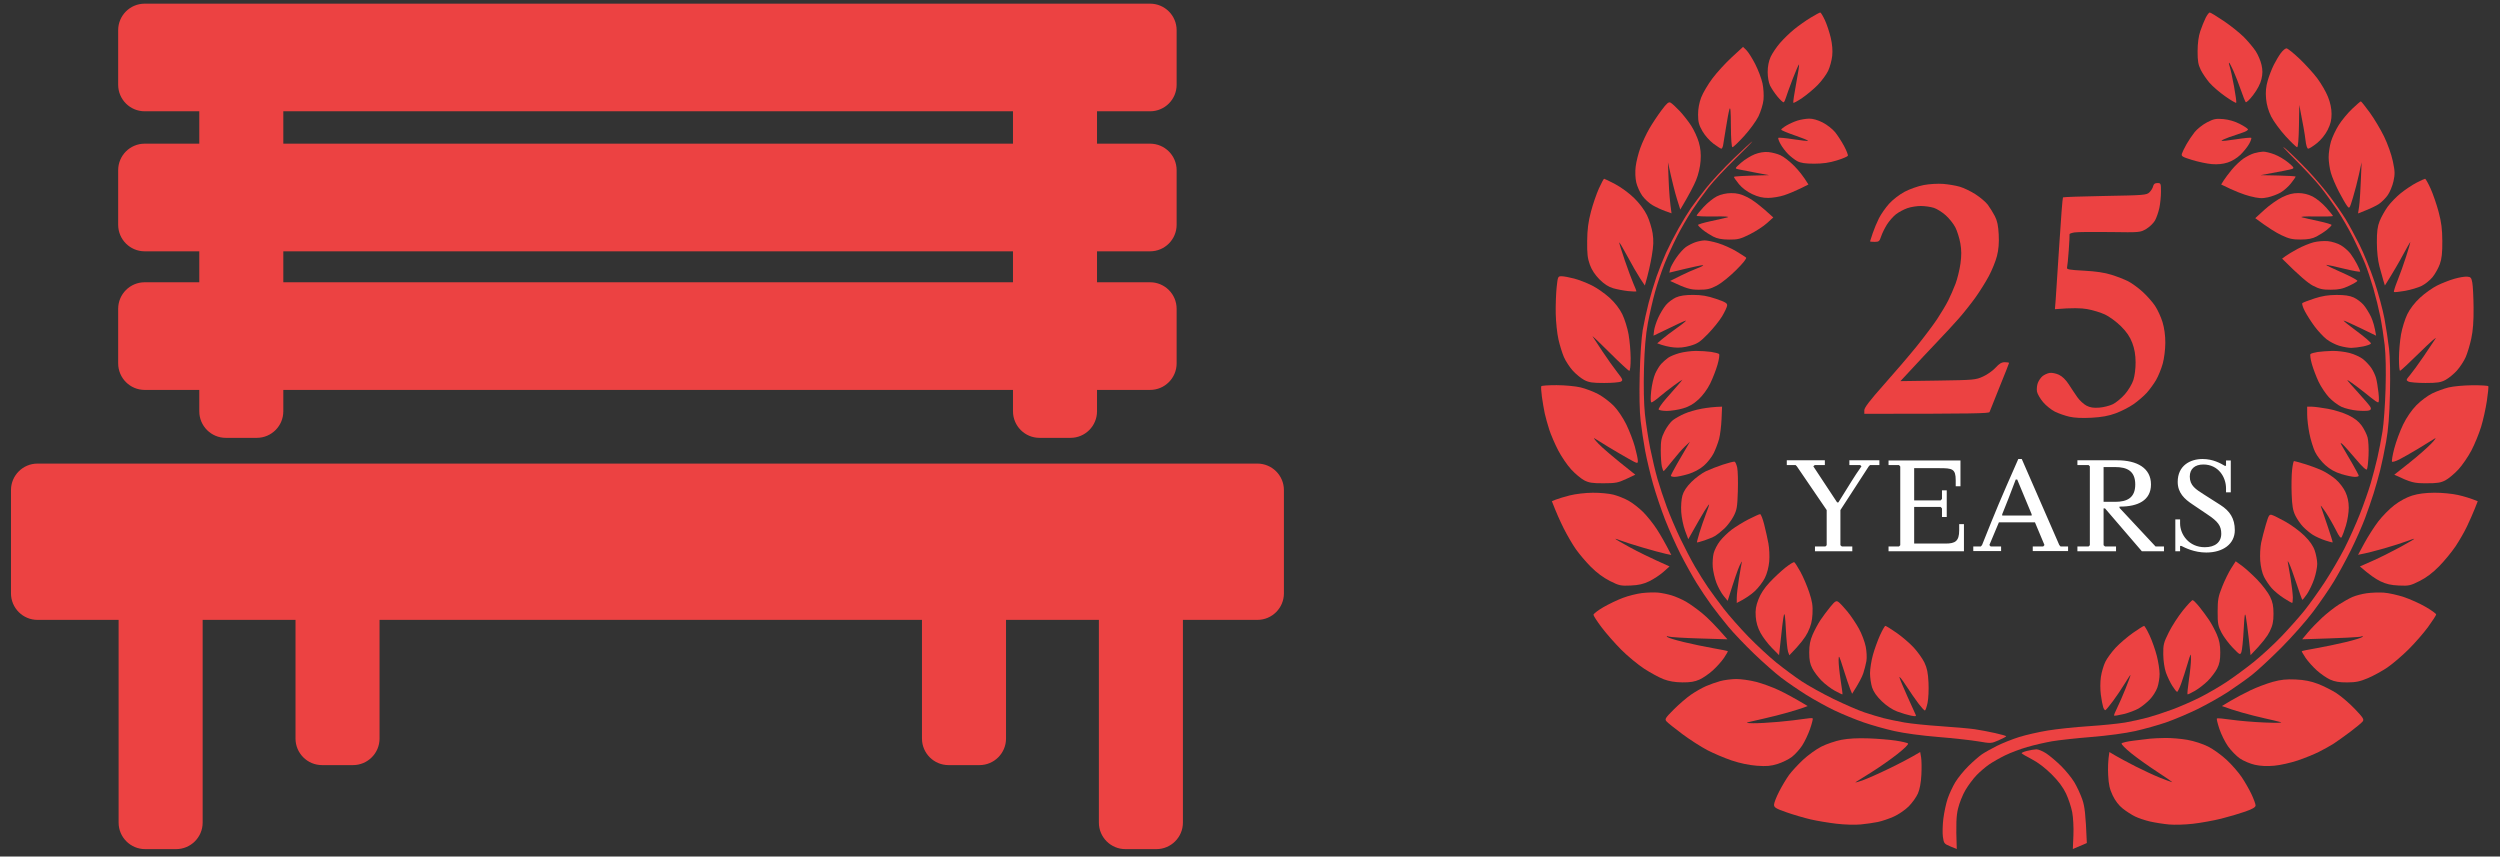
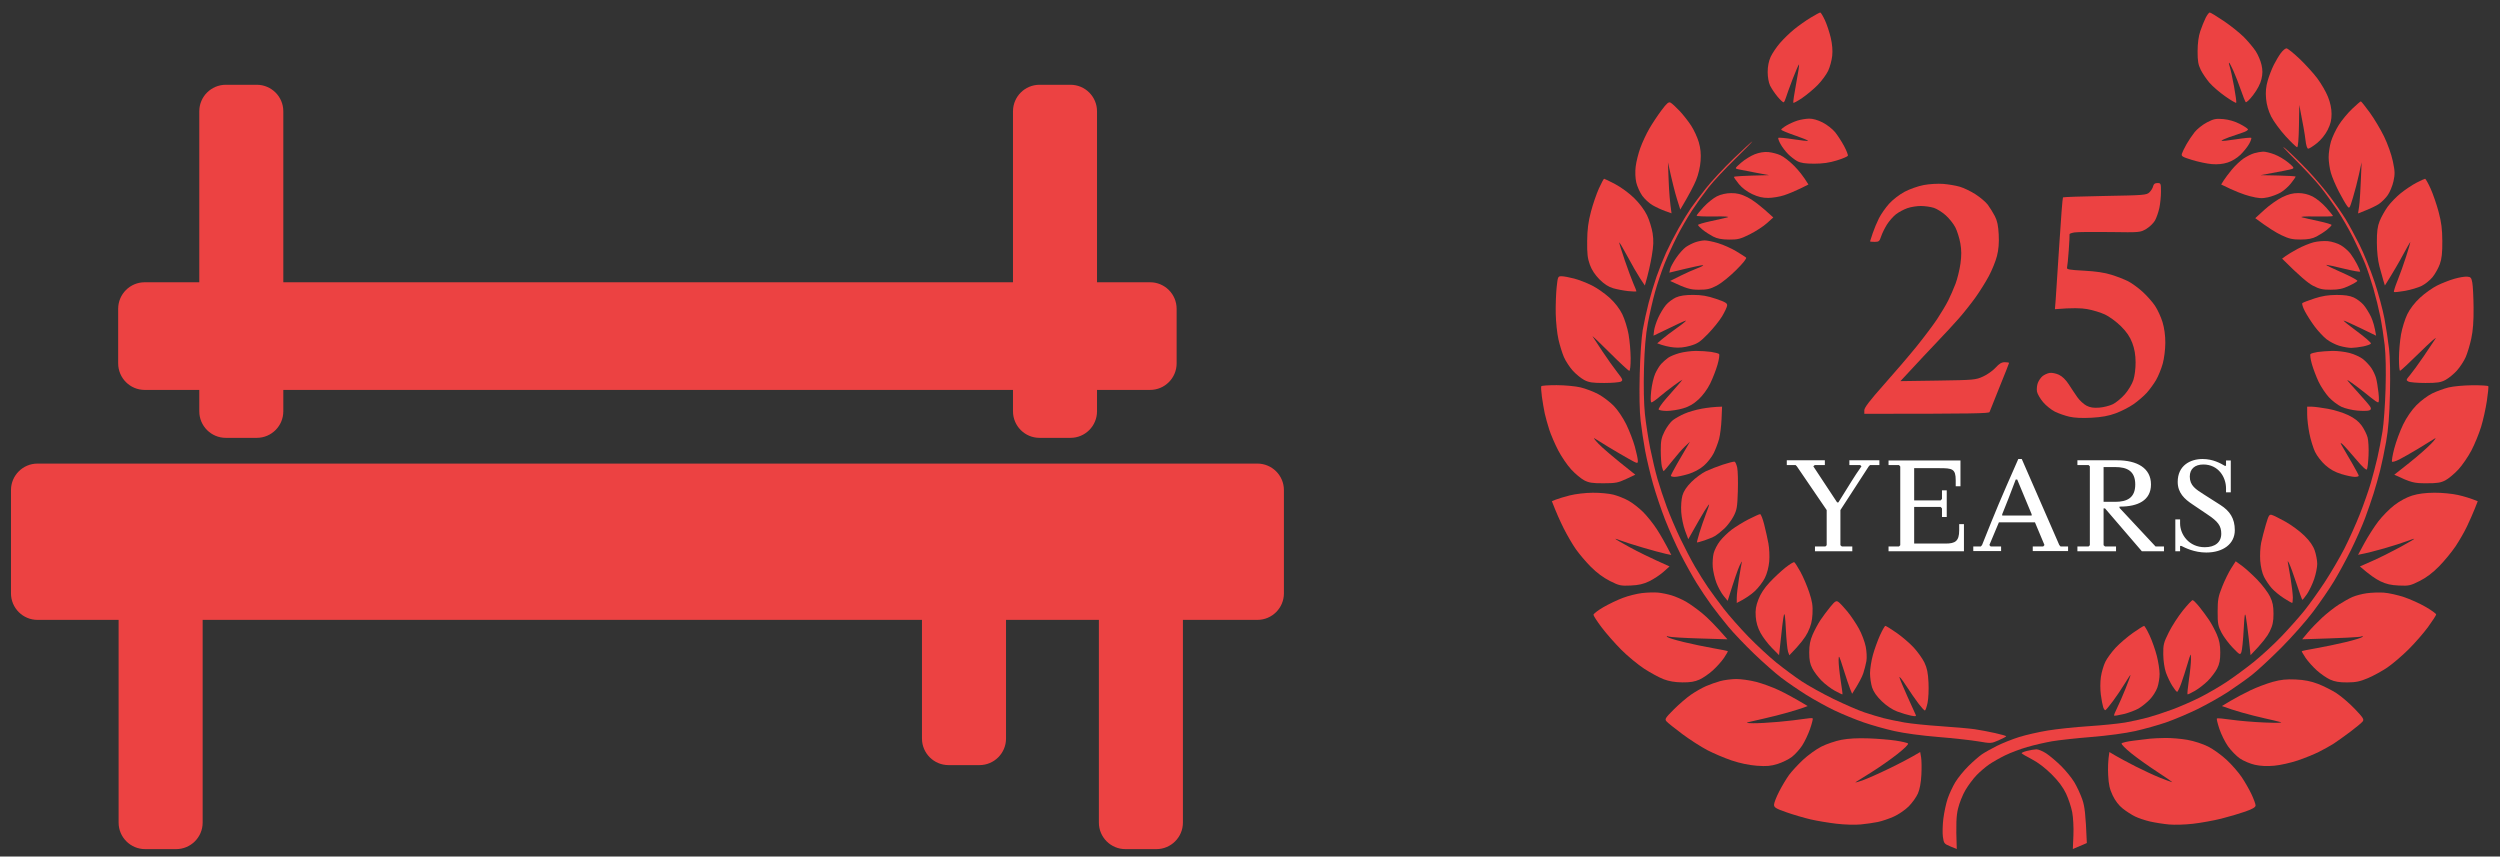
<svg xmlns="http://www.w3.org/2000/svg" height="468" width="1366" viewBox="0 104 1366 468" version="1.2">
  <rect x="0" y="104" width="1366" height="468" fill="#333333" stroke="none" />
  <style>
		.s0 { fill: #ec4242 } 
		.s1 { fill: #ffffff } 
	</style>
  <g id="Layer 1">
    <path d="m20.5 357.3h666.53c8.01 0 14.5 6.49 14.5 14.5v56.4c0 8.01-6.49 14.5-14.5 14.5h-666.53c-8.01 0-14.5-6.49-14.5-14.5v-56.4c0-8.01 6.49-14.5 14.5-14.5z" class="s0" />
    <path d="m79.31 375.04h16.92c8 0 14.5 6.49 14.5 14.5v163.93c0 8-6.5 14.49-14.5 14.49h-16.92c-8 0-14.5-6.49-14.5-14.49v-163.93c0-8.01 6.5-14.5 14.5-14.5z" class="s0" />
-     <path d="m175.97 395.58h16.91c8.01 0 14.5 6.49 14.5 14.5v97.47c0 8.01-6.49 14.5-14.5 14.5h-16.91c-8.01 0-14.5-6.49-14.5-14.5v-97.47c0-8.01 6.49-14.5 14.5-14.5z" class="s0" />
    <path d="m614.93 375.04h16.91c8.01 0 14.5 6.49 14.5 14.5v163.93c0 8-6.49 14.49-14.5 14.49h-16.91c-8.01 0-14.5-6.49-14.5-14.49v-163.93c0-8.01 6.49-14.5 14.5-14.5z" class="s0" />
    <path d="m518.27 395.58h16.92c8 0 14.5 6.49 14.5 14.5v97.47c0 8.01-6.5 14.5-14.5 14.5h-16.92c-8 0-14.5-6.49-14.5-14.5v-97.47c0-8.01 6.5-14.5 14.5-14.5z" class="s0" />
-     <path d="m79.07 106h549.34c8.01 0 14.5 6.49 14.5 14.5v29.82c0 8-6.49 14.49-14.5 14.49h-549.34c-8.01 0-14.5-6.49-14.5-14.49v-29.82c0-8.01 6.49-14.5 14.5-14.5z" class="s0" />
-     <path d="m79.07 182.5h549.34c8.01 0 14.5 6.49 14.5 14.5v29.82c0 8.01-6.49 14.5-14.5 14.5h-549.34c-8.01 0-14.5-6.49-14.5-14.5v-29.82c0-8.01 6.49-14.5 14.5-14.5z" class="s0" />
    <path d="m79.07 258.23h549.34c8.01 0 14.5 6.49 14.5 14.5v29.82c0 8.01-6.49 14.5-14.5 14.5h-549.34c-8.01 0-14.5-6.49-14.5-14.5v-29.82c0-8.01 6.49-14.5 14.5-14.5z" class="s0" />
    <path d="m123.39 150.32h16.91c8.01 0 14.5 6.49 14.5 14.49v163.93c0 8.01-6.49 14.5-14.5 14.5h-16.91c-8.01 0-14.5-6.49-14.5-14.5v-163.93c0-8 6.49-14.49 14.5-14.49z" class="s0" />
    <path d="m568 150.32h16.92c8 0 14.49 6.49 14.49 14.49v163.93c0 8.01-6.49 14.5-14.49 14.5h-16.92c-8.01 0-14.5-6.49-14.5-14.5v-163.93c0-8 6.49-14.49 14.5-14.49z" class="s0" />
    <path d="m1107.56 514.29c-1.71 0.43-3.03 1.01-2.93 1.29 0.1 0.28 2.56 1.72 5.46 3.21 3.33 1.7 7.33 4.74 10.84 8.22 3.81 3.79 6.31 7.12 7.96 10.61 1.32 2.8 2.84 7.38 3.37 10.18 0.54 2.81 0.83 8.46 0.66 12.6l-0.32 7.51 7.65-3.27c-0.65-16.35-1.2-20.12-2.5-23.88-0.97-2.8-2.94-7.03-4.37-9.4-1.44-2.37-4.67-6.34-7.18-8.82-2.51-2.48-6.15-5.56-8.09-6.85-1.93-1.28-4.4-2.3-5.48-2.26-1.07 0.04-3.36 0.43-5.07 0.86z" class="s0" fill-rule="evenodd" id="Path 0" />
    <path d="m1174.89 507.6c-1.29 0.16-5.26 0.63-8.81 1.06-3.55 0.42-6.64 1.12-6.85 1.56-0.22 0.43 2.16 2.85 5.28 5.37 3.13 2.53 9.56 7.12 14.3 10.19 4.73 3.08 8.35 5.6 8.02 5.59-0.32-0.01-3.23-1.07-6.46-2.36-3.23-1.29-9.31-4.11-13.51-6.25-4.2-2.15-9.13-4.79-10.96-5.88l-3.33-1.97c-0.77 4.56-0.85 8.87-0.67 12.53 0.25 5.16 0.81 7.68 2.46 11.16 1.34 2.84 3.36 5.49 5.46 7.15 1.83 1.46 4.82 3.4 6.65 4.31 1.83 0.91 5.53 2.17 8.22 2.79 2.7 0.62 7.37 1.36 10.38 1.64 3.02 0.29 9.01 0.11 13.31-0.4 4.31-0.5 11.18-1.75 15.27-2.77 4.1-1.02 10-2.76 13.12-3.86 4.12-1.46 5.68-2.38 5.68-3.38 0-0.75-1-3.48-2.21-6.06-1.21-2.59-3.63-6.82-5.37-9.4-1.74-2.59-5.43-6.81-8.2-9.4-2.76-2.58-7.3-5.85-10.09-7.27-2.94-1.49-7.69-3.04-11.33-3.69-3.45-0.62-8.91-1.08-12.14-1.03-3.23 0.05-6.93 0.22-8.22 0.37z" class="s0" fill-rule="evenodd" id="Path 1" />
    <path d="m1006.13 508.24c-3.23 0.62-8.15 2.29-10.94 3.71-2.79 1.41-7.32 4.69-10.08 7.27-2.75 2.59-6.16 6.29-7.58 8.22-1.41 1.94-3.84 5.99-5.38 9.01-1.55 3.01-2.82 6.27-2.82 7.24 0 1.51 0.97 2.11 6.85 4.17 3.77 1.32 9.67 3.05 13.11 3.85 3.45 0.8 9.79 1.86 14.1 2.37 4.36 0.52 10.26 0.7 13.31 0.4 3.02-0.29 7.25-0.9 9.4-1.35 2.15-0.45 6.03-1.76 8.61-2.91 2.59-1.15 6.27-3.67 8.19-5.58 1.91-1.92 4.18-5.08 5.03-7.02 1-2.25 1.69-5.92 1.91-10.18 0.2-3.66 0.13-7.97-0.14-9.59l-0.5-2.94c-5.16 3.1-11.24 6.24-16.83 8.96-5.6 2.73-12.3 5.7-14.88 6.6-2.59 0.9-4.17 1.29-3.53 0.86 0.65-0.42 4.52-2.85 8.62-5.39 4.09-2.54 10.43-6.98 14.09-9.86 3.97-3.12 6.34-5.49 5.88-5.87-0.44-0.35-3.43-1.04-6.66-1.53-3.23-0.5-9.93-1.05-14.88-1.23-5.93-0.22-11.01 0.05-14.88 0.79z" class="s0" fill-rule="evenodd" id="Path 2" />
    <path d="m1241.85 476.57c-3.24 0.88-8.7 2.94-12.14 4.58-3.45 1.64-8.38 4.26-10.97 5.81l-4.69 2.83c3.64 1.35 7.51 2.56 10.96 3.55 3.44 0.99 9.08 2.42 12.53 3.18 3.44 0.76 7.32 1.68 8.61 2.05 1.41 0.4-2.06 0.49-8.61 0.22-6.03-0.24-14.31-0.94-18.4-1.54-4.1-0.61-7.62-0.91-7.84-0.69-0.21 0.23 0.39 2.77 1.35 5.66 0.95 2.89 3.06 7.16 4.69 9.5 1.64 2.33 4.56 5.34 6.49 6.68 1.94 1.34 5.64 2.91 8.23 3.49q4.7 1.04 10.57 0.5c3.23-0.29 8.96-1.57 12.72-2.83 3.77-1.26 9.06-3.41 11.75-4.76 2.69-1.35 6.3-3.37 8.03-4.48 1.72-1.11 5.77-4.01 9-6.43 3.23-2.42 6.32-4.99 6.85-5.7 0.85-1.1 0.24-2.07-4.3-6.82-2.91-3.04-7.4-6.9-9.99-8.58-2.58-1.67-7.16-3.98-10.18-5.13-3.89-1.48-7.41-2.17-12.14-2.39-5.03-0.23-8.08 0.08-12.52 1.3z" class="s0" fill-rule="evenodd" id="Path 3" />
    <path d="m939.96 476.14c-2.15 0.58-5.68 1.83-7.83 2.77-2.16 0.94-5.86 3.05-8.22 4.69-2.37 1.64-6.6 5.29-9.4 8.1-4.65 4.67-4.99 5.24-3.92 6.47 0.65 0.75 4.52 3.85 8.62 6.91 4.09 3.05 10.26 7.01 13.7 8.81 3.45 1.79 9.44 4.33 13.31 5.64 4.47 1.5 9.49 2.55 13.71 2.87 5.32 0.39 7.6 0.19 11.35-0.98 2.59-0.8 6.11-2.54 7.83-3.86 1.73-1.33 4.26-4.14 5.63-6.25 1.37-2.11 3.31-6.21 4.31-9.11 0.99-2.9 1.63-5.47 1.42-5.7-0.22-0.24-2.51-0.08-5.09 0.35-2.59 0.42-8.75 1.14-13.71 1.58-4.95 0.45-11.12 0.79-13.7 0.75-3.79-0.06-4.24-0.19-2.35-0.67 1.29-0.33 5.17-1.23 8.62-1.99 3.44-0.76 9.08-2.19 12.52-3.18 3.45-0.99 7.33-2.2 8.62-2.68l2.35-0.87c-7.28-4.38-12.22-7-15.66-8.63-3.45-1.64-9.09-3.71-12.53-4.59-3.45-0.89-8.38-1.58-10.97-1.55-2.58 0.03-6.46 0.54-8.61 1.12z" class="s0" fill-rule="evenodd" id="Path 4" />
    <path d="m1165.44 449.81c-2.98 2.1-7.21 5.71-9.39 8.03-2.17 2.32-4.73 5.8-5.68 7.74-0.95 1.94-2.04 5.64-2.43 8.22-0.41 2.7-0.43 6.86-0.04 9.79 0.37 2.8 0.96 5.89 1.3 6.88 0.35 0.98 0.89 1.69 1.21 1.56 0.32-0.12 2.16-2.33 4.09-4.92 1.93-2.58 4.84-6.9 6.47-9.6 1.63-2.7 3.04-4.81 3.14-4.7 0.1 0.12-1.08 3.38-2.63 7.26-1.55 3.87-3.66 8.72-4.69 10.76-1.03 2.05-1.78 3.92-1.67 4.15 0.1 0.24 2.48-0.13 5.28-0.82 2.8-0.68 6.5-2.08 8.23-3.1 1.72-1.02 4.43-3.21 6.03-4.86 1.6-1.65 3.45-4.59 4.13-6.53 0.67-1.93 1.22-5.28 1.21-7.44 0-2.15-0.67-6.55-1.49-9.78-0.82-3.23-2.58-8.26-3.92-11.16-1.34-2.91-2.73-5.29-3.08-5.29-0.35 0-3.08 1.72-6.07 3.81z" class="s0" fill-rule="evenodd" id="Path 6" />
    <path d="m1027.24 451.09c-1.27 2.8-3.02 7.65-3.88 10.77-0.87 3.12-1.57 7.61-1.58 9.98 0 2.37 0.52 5.9 1.15 7.83 0.77 2.34 2.55 4.87 5.3 7.51 2.6 2.5 5.73 4.57 8.44 5.6 2.37 0.89 5.72 1.89 7.44 2.23 2.58 0.51 3.04 0.42 2.6-0.51-0.3-0.62-2.28-5-4.41-9.74-2.13-4.73-4.12-9.49-4.42-10.57-0.31-1.07 1.27 0.86 3.51 4.31 2.23 3.45 5.35 7.94 6.92 10 1.57 2.05 3.11 3.72 3.44 3.72 0.32-0.01 0.98-1.87 1.46-4.13 0.48-2.26 0.72-7.28 0.52-11.16-0.26-5.34-0.81-7.99-2.24-10.94-1.04-2.14-3.66-5.81-5.81-8.15-2.16-2.34-6.38-5.97-9.4-8.07-3.01-2.09-5.76-3.8-6.11-3.79-0.34 0.01-1.66 2.31-2.93 5.11z" class="s0" fill-rule="evenodd" id="Path 7" />
    <path d="m1192.73 437.58c-2.53 3.13-5.99 8.48-7.69 11.9-2.83 5.68-3.1 6.75-3.03 12.14 0.04 3.46 0.64 7.54 1.45 9.83 0.75 2.16 2.31 5.41 3.45 7.24 1.14 1.83 2.34 3.33 2.66 3.33 0.33 0 1.32-2.02 2.22-4.5 0.89-2.48 2.46-7.32 3.48-10.77 1.81-6.11 1.86-6.18 1.89-2.74 0.02 1.94-0.48 7.05-1.12 11.36-0.63 4.3-0.98 7.92-0.77 8.02 0.2 0.11 2.05-0.76 4.09-1.94 2.05-1.18 5.22-3.65 7.05-5.48 1.83-1.84 4.1-4.84 5.04-6.67 1.29-2.5 1.72-4.7 1.71-8.81 0-4.02-0.5-6.63-1.86-9.79-1.02-2.37-2.9-5.89-4.19-7.83-1.29-1.94-3.69-5.2-5.34-7.25-1.65-2.04-3.32-3.71-3.72-3.71-0.4 0-2.79 2.55-5.32 5.67z" class="s0" fill-rule="evenodd" id="Path 8" />
    <path d="m1000.03 435.65c-1.67 2.03-4.08 5.28-5.37 7.22-1.28 1.94-3.18 5.46-4.21 7.83-1.39 3.18-1.88 5.74-1.89 9.79 0 4.15 0.42 6.29 1.74 8.81 0.95 1.83 3.23 4.83 5.06 6.67 1.83 1.85 5.09 4.32 7.25 5.49 2.15 1.18 4 2.05 4.11 1.94 0.11-0.11-0.33-3.55-0.98-7.64-0.64-4.09-1.15-9.03-1.13-10.96 0.04-3.27 0.23-2.93 2.62 4.69 1.41 4.53 3.07 9.43 3.67 10.91l1.1 2.68c3.83-5.98 5.47-9.3 6.11-11.24 0.63-1.93 1.4-4.93 1.7-6.65 0.3-1.73 0.14-5.25-0.37-7.83-0.5-2.59-2.16-6.99-3.69-9.79-1.52-2.8-4.39-7.08-6.39-9.5-1.99-2.42-4.23-4.79-4.97-5.26-1.12-0.71-1.84-0.25-4.36 2.84z" class="s0" fill-rule="evenodd" id="Path 9" />
    <path d="m1293.14 428.15c-2.59 0.37-6.11 1.3-7.83 2.07-1.73 0.77-5.07 2.64-7.44 4.16-2.37 1.51-6.38 4.66-8.92 6.99-2.53 2.33-6.06 5.97-7.83 8.09l-3.22 3.85c23.67-0.71 31.24-1.17 32.11-1.49q1.57-0.57 0.78 0.22c-0.43 0.44-4.48 1.69-9.01 2.78-4.52 1.1-11.74 2.6-16.05 3.35-4.31 0.75-7.92 1.48-8.03 1.64-0.1 0.16 0.82 1.78 2.06 3.62 1.23 1.83 3.96 4.89 6.07 6.81 2.1 1.91 5.4 4.2 7.34 5.08 2.58 1.16 5.1 1.58 9.4 1.55 4.71-0.03 6.95-0.49 11.35-2.37 3.02-1.29 7.77-3.9 10.57-5.81 2.8-1.92 7.95-6.31 11.44-9.76 3.49-3.45 8.34-9 10.77-12.34 2.43-3.34 4.42-6.42 4.42-6.85 0-0.43-2.56-2.28-5.68-4.1-3.12-1.82-8.5-4.25-11.94-5.4-3.45-1.15-8.38-2.24-10.96-2.42-2.59-0.18-6.82-0.03-9.4 0.33z" class="s0" fill-rule="evenodd" id="Path 10" />
    <path d="m897.28 428.04c-2.8 0.32-7.56 1.51-10.57 2.65-3.02 1.13-7.86 3.46-10.77 5.16-2.91 1.71-5.28 3.54-5.27 4.08 0.02 0.54 2.01 3.62 4.45 6.85 2.43 3.23 7.26 8.74 10.74 12.23 3.48 3.5 9.15 8.18 12.59 10.42 3.45 2.23 8.21 4.8 10.58 5.71 2.91 1.11 6.21 1.67 10.18 1.71 4.33 0.04 6.79-0.36 9.39-1.53 1.94-0.88 5.25-3.17 7.35-5.08 2.1-1.92 4.83-4.98 6.07-6.81 1.23-1.84 2.16-3.46 2.05-3.62-0.11-0.16-3.72-0.89-8.03-1.64-4.3-0.75-11.53-2.25-16.05-3.35-4.52-1.09-8.58-2.34-9.01-2.78q-0.79-0.79 0.79-0.22c0.86 0.32 8.44 0.78 16.83 1.03l15.27 0.46c-6.67-7.7-10.9-11.84-13.7-14.15-2.8-2.32-6.85-5.22-9.01-6.45-2.15-1.23-5.67-2.77-7.83-3.42-2.15-0.65-5.5-1.33-7.44-1.51-1.93-0.18-5.81-0.06-8.61 0.26z" class="s0" fill-rule="evenodd" id="Path 11" />
    <path d="m1219.17 414.44c-1.34 2.07-3.56 6.58-4.93 10.03-2.19 5.48-2.51 7.18-2.52 13.7-0.01 6.61 0.22 7.9 2.13 11.55 1.19 2.26 3.95 5.96 6.15 8.22 3.85 3.96 4.03 4.05 4.7 2.35 0.39-0.97 0.94-6.43 1.24-12.14 0.44-8.3 0.67-9.75 1.18-7.24 0.34 1.72 1.07 7.17 1.61 12.1l0.98 8.96c6.46-6.61 9.28-10.47 10.43-12.84 1.66-3.41 2.1-5.44 2.1-9.79 0-4.21-0.44-6.38-1.91-9.39-1.05-2.16-4.1-6.21-6.78-9.01-2.68-2.8-6.47-6.25-8.42-7.68l-3.54-2.58z" class="s0" fill-rule="evenodd" id="Path 12" />
    <path d="m975.49 414.19c-2.31 1.85-6.16 5.44-8.54 7.99-2.87 3.06-4.96 6.23-6.15 9.33-1.4 3.63-1.73 5.77-1.47 9.4 0.23 3.21 1.06 6.03 2.62 8.92 1.26 2.31 4.05 6 6.2 8.18l3.92 3.96c1.56-15.11 2.29-20.55 2.63-21.84 0.43-1.65 0.76 0.67 1.1 7.83 0.27 5.6 0.81 11.06 1.19 12.14l0.7 1.95c6.02-6.06 8.81-9.94 10.07-12.53 1.71-3.49 2.38-6.1 2.59-10.18 0.22-4.37-0.14-6.74-1.81-11.74-1.15-3.45-3.3-8.47-4.78-11.16-1.48-2.69-3-5.05-3.37-5.24-0.38-0.2-2.58 1.15-4.9 2.99z" class="s0" fill-rule="evenodd" id="Path 13" />
    <path d="m1238.08 390.58c-0.93 3.13-2.09 7.63-2.59 10-0.49 2.37-0.72 6.77-0.5 9.79 0.24 3.3 1.06 6.81 2.06 8.81 0.92 1.83 2.81 4.62 4.21 6.2 1.4 1.58 4.39 4.05 6.65 5.48 2.27 1.44 4.29 2.61 4.51 2.61 0.21 0 0.39-1.32 0.39-2.94-0.01-1.61-0.54-6.28-1.2-10.37-0.66-4.09-1.36-8.15-1.56-9.01-0.2-0.86 0.16-0.51 0.78 0.79 0.63 1.29 2.42 6.22 3.98 10.96 1.56 4.74 2.98 8.7 3.16 8.81 0.17 0.11 1.34-1.3 2.59-3.13 1.24-1.83 3-5.53 3.91-8.23 0.91-2.69 1.66-6.39 1.66-8.22 0.01-1.83-0.6-5.09-1.33-7.24-0.93-2.71-2.7-5.25-5.72-8.22-2.41-2.37-7.01-5.78-10.22-7.57-3.21-1.79-6.57-3.47-7.47-3.73-1.45-0.43-1.81 0.14-3.31 5.21z" class="s0" fill-rule="evenodd" id="Path 15" />
    <path d="m955.54 387.68c-2.97 1.51-7.14 4.07-9.28 5.67-2.13 1.61-5.03 4.42-6.46 6.25-1.42 1.83-2.97 4.83-3.45 6.66-0.47 1.83-0.7 5.26-0.5 7.63 0.2 2.37 1.1 6.25 2.02 8.62 0.91 2.37 2.66 5.54 3.89 7.05l2.24 2.74c3.78-12.14 5.6-17.25 6.49-19.19 0.89-1.94 1.44-2.82 1.24-1.96-0.2 0.86-0.91 4.92-1.56 9.01-0.66 4.09-1.2 8.76-1.2 10.37l-0.01 2.94c4.86-2.43 7.88-4.63 9.86-6.46 1.97-1.83 4.45-5.09 5.52-7.24 1.17-2.37 2.1-5.93 2.37-9.01 0.24-2.8 0.04-7.2-0.44-9.79-0.47-2.58-1.51-7.25-2.31-10.37-0.79-3.13-1.79-5.68-2.23-5.68-0.44 0-3.22 1.24-6.19 2.76z" class="s0" fill-rule="evenodd" id="Path 16" />
    <path d="m1318 374.78c-2.99 0.93-6.78 2.97-9.74 5.24-2.67 2.05-6.63 6.07-8.81 8.94-2.18 2.86-5.55 8.13-7.49 11.7l-3.52 6.49c4.86-0.93 9.96-2.27 14.49-3.57 4.52-1.31 9.98-3.06 12.14-3.88 2.15-0.83 4-1.41 4.1-1.29 0.1 0.12-3.42 2.18-7.83 4.59-4.41 2.41-11.14 5.76-14.95 7.44l-6.93 3.06c5.28 4.64 8.75 6.93 11.12 8.08 3.21 1.56 5.8 2.16 10.18 2.35 5.43 0.25 6.29 0.06 11.35-2.49 3.69-1.86 7.19-4.51 10.69-8.09 2.86-2.93 6.86-7.8 8.89-10.81 2.03-3.02 4.86-7.95 6.29-10.96 1.44-3.02 3.34-7.34 4.23-9.6l1.62-4.11c-3.95-1.64-7.65-2.7-10.77-3.41-3.19-0.72-8.85-1.27-12.92-1.24-4.86 0.03-8.85 0.54-12.14 1.56z" class="s0" fill-rule="evenodd" id="Path 18" />
    <path d="m857.73 374.69c-3.01 0.77-6.45 1.8-7.63 2.29l-2.16 0.89c2.45 6.37 4.65 11.2 6.48 14.85 1.82 3.64 4.8 8.75 6.62 11.35 1.82 2.6 5.53 6.96 8.23 9.68 3.13 3.16 6.89 5.94 10.39 7.7 5.06 2.54 5.93 2.73 11.35 2.48 4.38-0.19 6.97-0.79 10.19-2.35 2.36-1.15 5.82-3.44 7.67-5.08l3.37-3c-10.68-4.75-17.39-8.1-21.8-10.51-4.41-2.4-7.94-4.46-7.83-4.56 0.1-0.11 1.42 0.3 2.92 0.91 1.51 0.61 6.97 2.35 12.14 3.87 5.17 1.52 10.78 3.04 12.47 3.39l3.06 0.64c-3.39-6.68-5.97-11.08-7.92-14.1-1.95-3.01-5.35-7.26-7.54-9.43-2.19-2.17-5.75-4.93-7.9-6.12-2.15-1.2-5.85-2.69-8.22-3.3-2.37-0.62-7.48-1.1-11.36-1.06-3.99 0.03-9.42 0.66-12.53 1.46z" class="s0" fill-rule="evenodd" id="Path 19" />
-     <path d="m1252.39 360.84c-0.29 2.69-0.4 8.59-0.23 13.12 0.23 6.41 0.67 8.99 2.01 11.74 0.94 1.94 2.87 4.72 4.28 6.18 1.42 1.46 3.81 3.43 5.32 4.38 1.51 0.94 4.5 2.3 6.66 3.01 2.15 0.71 4.01 1.21 4.13 1.1 0.12-0.1-1.16-4.23-2.85-9.19-1.68-4.95-3.3-9.71-3.61-10.57-0.3-0.86 0.85 0.55 2.55 3.13 1.71 2.59 4.25 6.99 5.65 9.79 1.93 3.88 2.7 4.81 3.23 3.92 0.38-0.65 1.41-3.47 2.27-6.27 0.87-2.8 1.57-7.2 1.56-9.79-0.02-3.22-0.6-5.92-1.84-8.61-1.01-2.19-3.33-5.21-5.28-6.87-1.9-1.63-5.22-3.79-7.38-4.8-2.15-1.01-6.38-2.6-9.39-3.52-3.02-0.92-5.73-1.67-6.02-1.66-0.29 0.01-0.77 2.22-1.06 4.91z" class="s0" fill-rule="evenodd" id="Path 20" />
    <path d="m941.53 357.82c-3.02 0.99-7.25 2.63-9.4 3.65-2.16 1.02-5.7 3.63-7.88 5.8-2.7 2.69-4.28 5.07-4.97 7.47-0.58 2.05-0.86 5.81-0.66 9 0.18 3.02 1.13 7.6 2.09 10.18l1.76 4.7c5.1-9.1 7.63-13.43 8.9-15.49 1.28-2.06 2.41-3.65 2.51-3.52 0.1 0.12-0.7 2.51-1.79 5.31-1.08 2.8-2.66 7.38-3.51 10.18-0.85 2.8-1.45 5.17-1.35 5.27 0.11 0.11 1.96-0.39 4.11-1.1 2.16-0.71 4.8-1.83 5.88-2.48 1.07-0.65 3.31-2.45 4.96-3.98 1.65-1.54 3.92-4.56 5.04-6.72 1.81-3.47 2.07-5.02 2.34-13.7 0.17-5.38 0.01-11.17-0.34-12.85-0.36-1.69-1-3.17-1.43-3.29-0.43-0.13-3.25 0.58-6.26 1.57z" class="s0" fill-rule="evenodd" id="Path 21" />
    <path d="m1260.64 330.49c0 2.37 0.55 7.04 1.22 10.38 0.66 3.34 2.04 7.83 3.05 9.98 1.02 2.17 3.54 5.43 5.64 7.29 2.65 2.36 5.33 3.84 8.88 4.92 2.8 0.84 6.06 1.52 7.25 1.51 1.18 0 2.15-0.28 2.15-0.6-0.01-0.32-1.54-3.23-3.4-6.46-1.87-3.23-4.23-7.28-5.25-9.01-1.51-2.53-1.59-2.9-0.41-1.95 0.8 0.64 4.04 4.25 7.21 8.02 3.8 4.52 5.96 6.52 6.32 5.88 0.31-0.54 0.7-3.98 0.87-7.64 0.17-3.66-0.06-8.06-0.52-9.79-0.46-1.72-1.9-4.63-3.22-6.46-1.66-2.31-3.87-4.05-7.28-5.7-2.69-1.3-7.71-2.88-11.16-3.49-3.44-0.62-7.41-1.14-8.81-1.16l-2.54-0.02z" class="s0" fill-rule="evenodd" id="Path 27" />
    <path d="m929.78 327.32c-3.02 0.54-7.25 1.76-9.4 2.72-2.15 0.95-4.97 2.52-6.26 3.49-1.3 0.97-3.33 3.68-4.52 6.02-1.82 3.59-2.16 5.23-2.16 10.52 0 3.45 0.27 7.42 0.6 8.83 0.33 1.41 0.77 2.54 0.99 2.5 0.21-0.03 2.33-2.51 4.69-5.52 2.37-3 5.51-6.59 6.99-7.98l2.67-2.53c-2.54 4.25-4.88 8.3-6.85 11.75-1.97 3.44-3.58 6.53-3.58 6.85-0.01 0.32 0.96 0.6 2.15 0.6 1.18 0.01 4.44-0.67 7.24-1.51 3.29-1 6.33-2.61 8.61-4.58 1.94-1.66 4.38-4.77 5.43-6.89 1.05-2.13 2.37-5.63 2.94-7.78 0.57-2.16 1.17-7 1.33-10.77l0.29-6.85c-4.4 0.11-8.15 0.58-11.16 1.13z" class="s0" fill-rule="evenodd" id="Path 28" />
    <path d="m1337.97 315.68c-2.48 0.61-6.51 2.08-8.96 3.26-2.47 1.2-6.34 4.08-8.67 6.46-2.65 2.71-5.35 6.63-7.27 10.57-1.68 3.45-3.86 9.33-4.84 13.07-0.98 3.74-1.51 7-1.19 7.24 0.32 0.25 2.08-0.3 3.91-1.22 1.83-0.91 6.5-3.57 10.38-5.91 3.88-2.33 7.93-4.82 9.01-5.53 1.07-0.7 0.19 0.57-1.96 2.83-2.16 2.26-7.57 6.99-12.03 10.52l-8.11 6.41c9.4 4.41 10.79 4.67 17.4 4.68 6.09 0.02 8.01-0.28 10.57-1.64 1.72-0.91 4.89-3.57 7.05-5.9 2.15-2.33 5.38-7.04 7.17-10.48 1.79-3.43 4.16-9.23 5.27-12.89 1.12-3.66 2.52-10 3.13-14.1 0.61-4.09 0.97-7.7 0.8-8.02-0.18-0.33-4.11-0.56-8.74-0.53-4.63 0.04-10.44 0.57-12.92 1.18z" class="s0" fill-rule="evenodd" id="Path 29" />
    <path d="m842.16 315.03c-0.21 0.32-0.05 2.96 0.35 5.87 0.41 2.91 1.1 6.96 1.54 9.01 0.45 2.04 1.55 6.01 2.45 8.81 0.9 2.8 3.09 7.89 4.87 11.32 1.78 3.44 4.99 8.15 7.15 10.48 2.15 2.33 5.32 4.99 7.04 5.9 2.57 1.36 4.49 1.66 10.58 1.64 6.6-0.01 7.99-0.27 12.41-2.34l4.98-2.34c-12.57-9.94-17.98-14.67-20.13-16.93-2.16-2.26-3.04-3.53-1.96-2.82 1.07 0.7 4.42 2.78 7.44 4.61 3.01 1.83 7.86 4.66 10.76 6.3 5.13 2.88 5.29 2.92 5.28 1.21 0-0.97-0.73-4.41-1.62-7.64-0.89-3.23-2.99-8.69-4.67-12.14-1.79-3.67-4.62-7.88-6.85-10.18-2.1-2.15-5.9-5.04-8.45-6.41-2.55-1.37-6.92-3.04-9.72-3.71-2.83-0.67-8.64-1.21-13.08-1.22-4.4-0.01-8.16 0.25-8.37 0.58z" class="s0" fill-rule="evenodd" id="Path 30" />
    <path d="m1266.39 296.33c-1.78 0.27-3.55 0.76-3.91 1.1-0.37 0.33-0.04 2.8 0.72 5.48 0.77 2.68 2.44 7.08 3.72 9.77 1.29 2.69 3.83 6.5 5.66 8.46 1.83 1.96 4.92 4.28 6.85 5.16 1.94 0.89 5.82 1.81 8.62 2.05 2.8 0.24 5.71 0.2 6.46-0.08 1.01-0.38 1.19-0.88 0.67-1.89-0.39-0.75-3.39-4.28-6.66-7.83-3.27-3.55-5.95-6.64-5.95-6.85 0-0.22 2.2 1.26 4.89 3.28 2.69 2.03 6.3 4.85 8.03 6.29 1.72 1.43 3.48 2.6 3.91 2.59 0.51 0 0.58-1.91 0.2-5.3-0.32-2.91-0.92-6.53-1.34-8.04-0.41-1.5-1.56-3.94-2.54-5.4-0.99-1.47-3.03-3.66-4.54-4.87-1.51-1.2-4.85-2.73-7.44-3.4-2.58-0.67-6.81-1.17-9.4-1.11-2.58 0.06-6.16 0.32-7.95 0.59z" class="s0" fill-rule="evenodd" id="Path 35" />
    <path d="m917.64 296.93c-2.37 0.65-5.19 1.82-6.26 2.61-1.08 0.79-2.74 2.26-3.68 3.27-0.94 1.01-2.43 3.43-3.3 5.36-0.87 1.94-1.86 6.26-2.2 9.6-0.4 3.94-0.34 6.09 0.17 6.1 0.43 0.01 2.37-1.34 4.31-3 1.94-1.66 5.55-4.49 8.02-6.29 2.48-1.8 4.51-3.18 4.52-3.08 0.01 0.11-1.08 1.43-2.42 2.94-1.35 1.51-4.35 4.94-6.68 7.63-2.32 2.7-4.05 5.25-3.83 5.68 0.21 0.43 2.24 0.78 4.5 0.78 2.26-0.01 6.21-0.62 8.77-1.37 3.31-0.97 5.78-2.39 8.5-4.89 2.29-2.11 4.84-5.57 6.35-8.61 1.38-2.8 3.2-7.46 4.03-10.36 0.84-2.89 1.22-5.54 0.85-5.87-0.37-0.34-2.31-0.85-4.31-1.15-2-0.3-5.75-0.54-8.33-0.54-2.59 0.01-6.64 0.54-9.01 1.19z" class="s0" fill-rule="evenodd" id="Path 36" />
    <path d="m1264.56 267.1c-3.24 1.05-6.18 2.18-6.54 2.51-0.37 0.32 0.25 2.35 1.39 4.5 1.13 2.15 3.54 5.91 5.36 8.34 1.82 2.44 4.72 5.54 6.44 6.9 1.72 1.36 4.9 2.98 7.05 3.61 2.15 0.62 5.06 1.13 6.46 1.13 1.4-0.01 4.31-0.36 6.46-0.79 2.15-0.43 4.09-1.14 4.31-1.57 0.21-0.43-3.22-3.44-7.64-6.68-4.41-3.24-7.67-5.88-7.24-5.86 0.43 0.01 4.59 1.87 9.24 4.13l8.45 4.1c-0.72-4.85-1.74-8.02-2.72-10.18-0.99-2.15-2.83-5.12-4.08-6.59-1.25-1.48-3.69-3.32-5.41-4.1-2.2-0.99-5-1.41-9.4-1.39-4.49 0.01-7.92 0.56-12.13 1.94z" class="s0" fill-rule="evenodd" id="Path 40" />
    <path d="m915.68 266.55c-1.72 0.78-4.16 2.62-5.41 4.1-1.25 1.47-3.16 4.61-4.23 6.98-1.08 2.37-2.09 5.54-2.26 7.05l-0.31 2.74c13.11-6.39 17.26-8.25 17.69-8.25 0.44 0-1.68 1.75-4.69 3.88-3.02 2.13-6.72 4.92-8.23 6.21l-2.74 2.33c3.64 1.39 6.64 1.99 9.01 2.24 2.92 0.31 5.82 0.02 9-0.89 4.01-1.14 5.45-2.1 9.79-6.58 2.8-2.88 6.25-7.17 7.66-9.53 1.41-2.36 2.64-4.99 2.74-5.85 0.15-1.31-0.88-1.93-6.09-3.7-4.75-1.61-7.78-2.13-12.53-2.14-4.37 0-7.21 0.43-9.4 1.41z" class="s0" fill-rule="evenodd" id="Path 41" />
    <path d="m1340.91 256.37c-2.59 0.75-6.79 2.4-9.34 3.68-2.55 1.27-6.72 4.25-9.27 6.62-2.94 2.73-5.48 6.03-6.94 9.01-1.26 2.58-2.8 7.51-3.42 10.96-0.62 3.45-1.14 9.35-1.15 13.12-0.02 3.77 0.25 6.85 0.59 6.85 0.34 0 5.17-4.49 10.75-9.99 5.57-5.49 9.47-8.92 8.66-7.63-0.8 1.29-3.75 5.7-6.55 9.79-2.81 4.09-6.14 8.67-7.42 10.18-2.18 2.57-2.23 2.79-0.86 3.52 0.8 0.43 4.98 0.78 9.29 0.78 6.48 0 8.37-0.28 10.96-1.66 1.72-0.92 4.52-3.21 6.22-5.09 1.69-1.88 3.86-5.19 4.81-7.34 0.95-2.15 2.33-6.74 3.07-10.18 0.94-4.37 1.32-9.46 1.25-16.84-0.05-5.81-0.36-11.98-0.69-13.7-0.52-2.77-0.85-3.15-2.92-3.29-1.29-0.09-4.46 0.45-7.04 1.21z" class="s0" fill-rule="evenodd" id="Path 42" />
    <path d="m850.55 260.99c-0.36 3.34-0.58 9.77-0.5 14.29 0.08 4.53 0.74 10.87 1.47 14.1 0.72 3.23 2.09 7.64 3.03 9.79 0.94 2.15 3.1 5.46 4.8 7.34 1.69 1.88 4.49 4.17 6.21 5.09 2.6 1.38 4.48 1.66 10.97 1.66 4.3 0 8.43-0.35 9.17-0.78 1.2-0.7 0.98-1.25-2.04-5.09-1.86-2.37-5.49-7.48-8.06-11.35-2.58-3.88-5.01-7.58-5.41-8.22-0.39-0.64 3.78 3.33 9.27 8.81 5.5 5.49 10.34 9.98 10.77 9.98 0.47 0 0.77-2.79 0.76-6.85-0.02-3.77-0.54-9.67-1.15-13.12-0.62-3.45-2.16-8.38-3.43-10.96-1.46-3-3.95-6.23-6.87-8.92-2.52-2.31-6.87-5.36-9.67-6.77-2.8-1.41-7.2-3.12-9.79-3.8-2.58-0.68-5.64-1.24-6.79-1.25-2.03-0.02-2.11 0.15-2.74 6.05z" class="s0" fill-rule="evenodd" id="Path 43" />
    <path d="m1264.16 236.39c-2.15 0.55-6.03 2.13-8.61 3.52-2.58 1.39-5.58 3.18-6.66 3.97l-1.95 1.44c9.81 9.82 14.39 13.5 16.83 14.77 3.55 1.84 5.27 2.23 9.79 2.21 4.3-0.01 6.46-0.47 9.99-2.13 2.47-1.16 4.51-2.38 4.52-2.7 0.02-0.32-2.36-1.72-5.28-3.09-2.92-1.38-6.9-3.21-8.84-4.06-1.94-0.85-3.17-1.57-2.74-1.6 0.43-0.03 4.74 0.91 9.58 2.1 4.83 1.18 8.8 1.88 8.81 1.56 0.01-0.32-0.74-2.09-1.66-3.92-0.93-1.83-2.6-4.51-3.72-5.97-1.13-1.45-3.45-3.48-5.18-4.49-1.72-1.02-4.89-2.02-7.05-2.23-2.15-0.21-5.67 0.07-7.83 0.62z" class="s0" fill-rule="evenodd" id="Path 46" />
    <path d="m926.25 236.38c-1.5 0.53-3.79 1.7-5.09 2.6-1.29 0.9-3.65 3.53-5.24 5.85-1.6 2.32-3.1 5.1-3.35 6.18l-0.44 1.96c13.68-3.34 18-4.2 18.43-4.07 0.43 0.13-0.98 0.88-3.13 1.68-2.15 0.79-6.38 2.68-9.4 4.19l-5.48 2.75c9.23 4.33 11.2 4.78 15.66 4.79 4.52 0.01 6.25-0.38 9.79-2.22 2.41-1.25 7.07-4.98 10.57-8.47 3.88-3.85 5.97-6.48 5.48-6.89-0.43-0.37-2.89-1.94-5.48-3.49-2.58-1.55-6.99-3.52-9.79-4.37-2.8-0.86-6.14-1.53-7.44-1.51-1.29 0.03-3.58 0.49-5.09 1.02z" class="s0" fill-rule="evenodd" id="Path 47" />
    <path d="m1246.91 211.8c-2.57 1.26-6.92 4.34-9.66 6.85l-4.98 4.56c7.12 5.32 11.47 7.95 14.27 9.28 4.21 1.99 6.05 2.41 10.58 2.39 3.97-0.01 6.34-0.47 8.61-1.64 1.72-0.89 4.28-2.54 5.68-3.67 1.4-1.13 2.55-2.32 2.56-2.64 0.01-0.33-3.07-1.25-6.85-2.06-3.78-0.8-7.93-1.75-9.22-2.1-1.5-0.41 1.13-0.59 7.24-0.5 5.28 0.09 9.6-0.02 9.6-0.24 0-0.21-1.67-2.29-3.72-4.61-2.05-2.32-5.4-5.05-7.44-6.07-2.5-1.24-5.09-1.85-7.86-1.85-2.98 0-5.43 0.64-8.81 2.3z" class="s0" fill-rule="evenodd" id="Path 49" />
    <path d="m938.06 211.3c-1.9 0.95-5.16 3.58-7.24 5.84-2.08 2.26-3.78 4.37-3.78 4.7 0 0.32 4.31 0.52 9.59 0.43 6.11-0.09 8.74 0.09 7.24 0.5-1.29 0.35-5.44 1.3-9.22 2.1-3.77 0.81-6.86 1.73-6.85 2.06 0.01 0.32 1.17 1.51 2.57 2.64 1.4 1.13 3.95 2.78 5.67 3.67 2.26 1.17 4.68 1.63 8.66 1.67 4.85 0.04 6.23-0.31 11.35-2.86 3.21-1.6 7.42-4.33 9.36-6.07l3.52-3.17c-7.28-6.74-11.51-9.75-14.09-11.02-3.57-1.76-5.74-2.3-9.01-2.26-2.77 0.03-5.54 0.66-7.77 1.77z" class="s0" fill-rule="evenodd" id="Path 50" />
    <path d="m1176.47 205.78c-0.22 0.97-1.14 2.47-2.05 3.33-1.55 1.47-3.01 1.59-24.21 1.96-12.42 0.22-22.76 0.57-23 0.78-0.23 0.22-1.13 11.67-1.99 25.45-0.86 13.79-1.75 27.44-1.99 30.35l-0.42 5.29c9.7-0.8 14.35-0.62 17.62-0.05 3.02 0.52 7.42 1.87 9.79 2.99 2.37 1.12 6.28 4 8.68 6.4 3.11 3.1 4.89 5.71 6.16 9.06 1.24 3.29 1.79 6.46 1.83 10.57 0.03 3.45-0.48 7.49-1.23 9.79-0.71 2.15-2.79 5.64-4.64 7.74-1.85 2.1-4.77 4.53-6.49 5.39-1.72 0.86-5.07 1.71-7.44 1.9-3.15 0.25-5.04-0.04-7.03-1.08-1.5-0.78-3.73-2.83-4.95-4.55-1.22-1.73-3.34-4.9-4.71-7.05-1.6-2.51-3.55-4.41-5.43-5.29-1.62-0.75-3.9-1.2-5.09-0.99-1.19 0.21-2.92 1-3.85 1.76-0.93 0.76-2.08 2.44-2.57 3.73-0.48 1.3-0.68 3.41-0.45 4.7 0.24 1.3 1.75 3.9 3.36 5.79 1.6 1.89 4.51 4.22 6.44 5.18 1.94 0.96 5.47 2.19 7.83 2.74 2.8 0.66 7.06 0.86 12.14 0.58 5.67-0.31 9.35-0.99 13.32-2.45 3.01-1.11 7.37-3.35 9.69-4.97 2.32-1.62 5.51-4.36 7.09-6.08 1.58-1.73 3.9-4.9 5.16-7.05 1.26-2.15 2.91-6.21 3.68-9.01 0.79-2.87 1.4-7.81 1.41-11.35 0.01-4.04-0.53-8.07-1.53-11.36-0.85-2.8-2.71-6.82-4.13-8.94-1.42-2.11-4.52-5.6-6.89-7.73-2.37-2.14-5.89-4.68-7.83-5.66-1.94-0.97-5.99-2.55-9-3.5-3.75-1.19-8.52-1.9-15.07-2.25-8-0.42-9.53-0.69-9.25-1.67 0.19-0.65 0.61-4.88 0.93-9.4 0.33-4.52 0.52-8.49 0.44-8.81-0.09-0.33 1.17-0.79 2.78-1.03 1.62-0.24 10.34-0.33 19.38-0.2 16.34 0.25 16.47 0.23 19.77-1.71 1.83-1.08 3.99-3.19 4.81-4.7 0.82-1.5 1.88-4.59 2.35-6.85 0.48-2.26 0.87-6.23 0.87-8.81 0-4.48-0.09-4.7-1.94-4.7-1.38 0-2.07 0.52-2.35 1.76z" class="s0" fill-rule="evenodd" id="Path 51" />
    <path d="m1051.16 205.1c-3.05 0.56-7.71 2.21-10.5 3.69-2.84 1.52-6.52 4.36-8.51 6.59-1.92 2.15-4.38 5.67-5.47 7.83-1.09 2.15-2.64 5.85-3.44 8.22-0.81 2.37-1.47 4.4-1.46 4.5 0.01 0.11 1.16 0.21 2.56 0.22 2.26 0.01 2.65-0.32 3.5-2.94 0.52-1.62 1.94-4.54 3.16-6.48 1.22-1.94 3.43-4.47 4.92-5.63 1.49-1.16 4.3-2.67 6.23-3.35 1.94-0.68 5.29-1.22 7.44-1.2 2.16 0.01 5.3 0.46 6.99 0.99 1.69 0.53 4.64 2.38 6.57 4.1 1.92 1.72 4.3 4.72 5.28 6.66 0.97 1.94 2.19 5.81 2.69 8.61 0.67 3.75 0.68 6.7 0.07 11.16-0.47 3.34-1.68 8.27-2.69 10.97-1.02 2.69-2.83 6.83-4.02 9.2-1.19 2.37-3.93 6.95-6.08 10.18-2.15 3.23-7.18 9.92-11.19 14.88-4 4.95-12.07 14.38-17.92 20.94-7.63 8.58-10.63 12.5-10.63 13.9v1.96c60.64 0 68.2-0.21 68.43-0.98 0.17-0.54 2.63-6.7 5.48-13.7 2.85-7 5.18-12.9 5.18-13.12 0-0.21-1.05-0.39-2.35-0.39-1.72 0-3.04 0.78-4.97 2.94-1.44 1.61-4.52 3.8-6.85 4.86-4.08 1.87-4.93 1.94-24.71 2.24l-20.47 0.3c10.5-11.35 16.59-17.82 20.3-21.7 3.72-3.87 8.92-9.51 11.57-12.52 2.65-3.02 6.71-8.13 9.03-11.36 2.32-3.23 5.64-8.52 7.37-11.75 1.73-3.23 3.73-8.16 4.45-10.96 0.91-3.54 1.21-7.12 0.98-11.75-0.25-4.96-0.79-7.55-2.15-10.18-1-1.93-2.74-4.73-3.86-6.21-1.12-1.47-4.15-4.04-6.74-5.7-2.58-1.65-6.46-3.51-8.61-4.12-2.16-0.62-6.21-1.3-9.01-1.52-2.8-0.22-7.56 0.05-10.57 0.62z" class="s0" fill-rule="evenodd" id="Path 52" />
    <path d="m1320.35 203.84c-2.26 1.18-6.09 3.73-8.5 5.66-2.42 1.94-5.67 5.29-7.23 7.44-1.55 2.16-3.52 5.68-4.38 7.83-1.19 3.01-1.54 5.74-1.52 11.75 0.02 4.82 0.55 9.79 1.37 12.92 0.74 2.8 1.72 6.33 2.18 7.83l0.83 2.74c4.96-7.89 8.08-13.35 10.14-17.22 2.07-3.88 3.76-6.79 3.77-6.46 0.01 0.32-1.03 3.84-2.31 7.83-1.27 3.98-3.38 9.88-4.69 13.11-1.31 3.23-2.19 6.05-1.95 6.27 0.23 0.21 2.96-0.07 6.06-0.62 3.11-0.56 7.21-1.79 9.12-2.74 1.91-0.95 4.6-3.14 5.98-4.86 1.38-1.73 3.14-4.9 3.91-7.05 1.05-2.92 1.39-6.12 1.35-12.53-0.04-6.62-0.52-10.34-2.05-16.06-1.09-4.09-3.07-9.81-4.39-12.72-1.32-2.91-2.67-5.28-2.99-5.27-0.32 0.01-2.44 0.98-4.7 2.15z" class="s0" fill-rule="evenodd" id="Path 53" />
    <path d="m873.65 206.96c-1.32 2.91-3.29 8.63-4.36 12.72-1.47 5.57-1.99 9.62-2.06 16.06-0.08 6.83 0.22 9.5 1.47 12.92 1.02 2.81 2.86 5.6 5.28 8.03 2.54 2.53 4.91 4.06 7.44 4.8 2.05 0.6 5.75 1.3 8.22 1.57 2.48 0.26 4.51 0.3 4.51 0.09 0-0.22-0.73-2.07-1.63-4.11-0.89-2.05-3.02-7.78-4.72-12.73-1.69-4.95-3.07-9.36-3.06-9.79 0.02-0.43 2.01 2.92 4.43 7.44 2.41 4.52 5.56 9.98 6.98 12.14l2.6 3.91c1.94-6.67 3.07-11.96 3.77-16.05 0.98-5.81 1.08-8.55 0.47-12.53-0.44-2.8-1.81-7.2-3.05-9.79-1.37-2.87-4.11-6.53-7.03-9.4-2.72-2.67-7.19-5.96-10.38-7.63-3.09-1.62-5.8-2.94-6.04-2.94-0.24 0-1.51 2.38-2.84 5.29z" class="s0" fill-rule="evenodd" id="Path 54" />
    <path d="m1231.66 187.73c-1.5 0.44-4.15 1.76-5.87 2.95-1.72 1.18-4.56 3.87-6.3 5.98-1.74 2.11-3.77 4.81-4.5 5.99l-1.34 2.16c7.59 3.78 12.44 5.55 15.67 6.38 4.86 1.23 6.54 1.34 9.78 0.65 2.16-0.47 5.33-1.66 7.05-2.65 1.73-1 4.28-3.27 5.68-5.06 1.4-1.78 2.54-3.42 2.54-3.63 0-0.22-4.31-0.48-9.59-0.59l-9.59-0.2c12.14-2.2 16.34-3.08 17.16-3.38 1.32-0.47 1.08-0.88-1.96-3.44-1.9-1.6-5.3-3.63-7.57-4.5-2.26-0.88-5.08-1.56-6.26-1.53-1.19 0.04-3.39 0.43-4.9 0.87z" class="s0" fill-rule="evenodd" id="Path 57" />
    <path d="m958.75 188.31c-2.15 0.84-5.5 2.92-7.44 4.63-3.46 3.05-3.49 3.11-1.56 3.55 1.07 0.24 5.3 1.07 9.39 1.83l7.44 1.39c-14.86 0.31-19.17 0.66-19.16 0.98 0.02 0.33 1.25 2.09 2.74 3.92 1.68 2.06 4.44 4.13 7.22 5.44 3.23 1.52 5.73 2.11 8.81 2.09 2.37-0.02 6.25-0.66 8.62-1.44 2.37-0.78 6.33-2.42 8.81-3.65l4.5-2.24c-2.73-4.54-5.46-7.82-7.83-10.21-2.37-2.4-5.72-5-7.44-5.78-1.72-0.79-4.72-1.56-6.66-1.73-2.27-0.2-4.91 0.24-7.44 1.22z" class="s0" fill-rule="evenodd" id="Path 58" />
    <path d="m1253.61 190.72c5.39 5.38 11.77 12.24 14.18 15.26 2.41 3.01 6.51 8.65 9.1 12.53 2.6 3.88 6.65 10.92 9.01 15.66 2.36 4.74 5.27 11.08 6.46 14.1 1.2 3.01 3.2 9 4.44 13.31 1.25 4.31 2.94 11.18 3.76 15.27 0.82 4.09 1.91 11.14 2.42 15.66 0.6 5.23 0.78 13.92 0.49 23.89-0.24 8.61-0.99 19.1-1.67 23.29-0.67 4.2-1.94 10.72-2.81 14.49-0.87 3.77-2.51 10.03-3.64 13.9-1.14 3.88-3.8 11.46-5.92 16.84-2.12 5.38-5.93 13.84-8.45 18.79-2.53 4.96-7.38 13.24-10.77 18.41-3.39 5.16-8.42 12.2-11.19 15.64-2.77 3.43-8.38 9.75-12.48 14.03-4.09 4.28-10.96 10.6-15.27 14.05-4.3 3.45-11 8.36-14.88 10.92-3.87 2.55-10.39 6.33-14.48 8.38-4.09 2.05-10.79 4.98-14.88 6.49-4.09 1.52-10.08 3.49-13.31 4.38-3.24 0.89-8.87 2.14-12.53 2.77-3.67 0.63-12.65 1.54-19.97 2.02-7.33 0.47-17.37 1.53-22.32 2.35-4.96 0.82-12 2.42-15.66 3.57-3.67 1.15-9.13 3.33-12.14 4.84-3.02 1.51-6.72 3.59-8.22 4.62-1.51 1.03-4.8 3.9-7.31 6.37-2.51 2.48-5.74 6.44-7.18 8.81-1.43 2.37-3.32 6.42-4.19 9-0.87 2.59-1.93 7.52-2.36 10.97-0.42 3.44-0.53 7.93-0.24 9.97 0.49 3.5 0.73 3.79 4.05 5.16l3.52 1.45c-0.51-14.16-0.23-18.18 0.69-22.06 0.71-3.02 2.54-7.6 4.07-10.18 1.52-2.59 4.25-6.23 6.06-8.1 1.8-1.87 4.86-4.49 6.8-5.83 1.94-1.34 5.9-3.6 8.81-5.02 2.91-1.43 8.37-3.48 12.14-4.57 3.77-1.09 9.85-2.49 13.51-3.12 3.66-0.63 13.35-1.69 21.53-2.35 8.91-0.72 18.5-2.02 23.89-3.23 4.95-1.11 12.53-3.24 16.83-4.72 4.31-1.48 12.06-4.76 17.23-7.28 5.17-2.53 12.75-6.81 16.84-9.51 4.09-2.7 9.91-6.83 12.92-9.19 3.02-2.36 10.25-9.07 16.09-14.93 5.83-5.85 13.64-14.7 17.35-19.65 3.72-4.95 8.79-12.35 11.28-16.45 2.48-4.09 6.7-11.84 9.37-17.22 2.67-5.39 6.1-13.14 7.63-17.23 1.53-4.09 3.66-10.26 4.74-13.71 1.08-3.44 2.68-9.08 3.55-12.53 0.88-3.44 2.35-10.49 3.27-15.66 1.21-6.82 1.79-14.01 2.09-26.23 0.25-10.49 0.07-19.79-0.5-24.67-0.5-4.31-1.63-11.71-2.51-16.44-0.88-4.74-3.34-13.82-5.46-20.17-2.12-6.35-5.8-15.43-8.17-20.16-2.37-4.74-5.76-11-7.54-13.9-1.78-2.91-5.61-8.46-8.52-12.34-2.9-3.87-8.44-10.39-12.3-14.49-3.87-4.09-9.28-9.37-12.04-11.73-2.81-2.41-0.71 0 4.79 5.48z" class="s0" fill-rule="evenodd" id="Path 59" />
    <path d="m947.38 190.51c-5.27 5.06-12.1 12.38-15.16 16.25-3.07 3.88-6.8 8.81-8.3 10.97-1.49 2.15-4.51 7.08-6.71 10.96-2.19 3.88-5.27 9.87-6.84 13.31-1.56 3.45-3.91 9.35-5.23 13.12-1.31 3.77-3.27 10.29-4.36 14.49-1.08 4.2-2.52 10.8-3.19 14.68-0.7 4.07-1.4 14.33-1.65 24.28-0.28 11.15-0.1 20.12 0.51 25.45 0.52 4.52 1.64 11.92 2.49 16.44 0.85 4.52 2.78 12.63 4.3 18.01 1.52 5.39 4.5 14.2 6.61 19.58 2.12 5.39 5.91 13.84 8.43 18.8 2.53 4.95 6.45 12 8.71 15.66 2.26 3.66 5.92 9.12 8.13 12.14 2.21 3.01 6.35 8.3 9.2 11.74 2.86 3.45 9.23 10.14 14.18 14.88 4.94 4.74 11.6 10.61 14.8 13.05 3.2 2.44 9.34 6.64 13.65 9.35 4.3 2.7 11.35 6.58 15.66 8.62 4.3 2.04 11.35 4.93 15.66 6.42 4.31 1.49 11.88 3.63 16.84 4.74 5.39 1.21 14.97 2.51 23.88 3.23 8.18 0.66 18.05 1.75 21.93 2.41 6.94 1.18 7.11 1.17 11.14-0.6 2.26-0.99 4.11-1.97 4.13-2.19 0.02-0.22-2.71-1-6.05-1.75-3.35-0.75-8.38-1.7-11.18-2.11-2.8-0.41-11.08-1.14-18.4-1.63-7.33-0.48-16.31-1.4-19.97-2.04-3.66-0.63-8.77-1.7-11.36-2.36-2.58-0.67-7.34-2.1-10.57-3.19-3.23-1.08-10.81-4.37-16.84-7.3-6.03-2.94-13.95-7.35-17.62-9.8-3.66-2.45-9.82-7.02-13.7-10.16-3.88-3.14-10.76-9.53-15.3-14.2-4.53-4.68-10.55-11.5-13.38-15.16-2.82-3.66-6.7-8.94-8.62-11.74-1.92-2.8-5.13-7.91-7.13-11.36-2-3.44-5.59-10.32-7.97-15.27-2.37-4.95-5.69-12.7-7.37-17.23-1.67-4.52-3.96-11.39-5.07-15.27-1.12-3.87-2.91-11.45-4-16.83-1.08-5.39-2.38-13.85-2.89-18.8-0.57-5.55-0.76-15.01-0.5-24.67 0.3-10.96 0.93-18.36 2.09-24.66 0.91-4.96 2.69-12.71 3.95-17.23 1.27-4.52 3.58-11.4 5.13-15.27 1.55-3.88 4.6-10.57 6.78-14.88 2.17-4.31 5.94-10.83 8.36-14.49 2.42-3.66 6.47-9.3 9-12.53 2.53-3.23 9.03-10.19 14.43-15.46 5.41-5.28 9.64-9.6 9.4-9.6-0.24 0-4.76 4.14-10.03 9.2z" class="s0" fill-rule="evenodd" id="Path 60" />
    <path d="m1205.87 170.88c-2.34 1.21-5.37 3.62-6.74 5.34-1.36 1.72-3.38 4.72-4.47 6.66-1.09 1.94-2.21 4.23-2.47 5.09-0.43 1.38 0.23 1.79 5.59 3.44 3.35 1.03 8.2 2.05 10.78 2.26 3.11 0.26 6.03-0.03 8.62-0.86 2.34-0.74 5.17-2.47 7.05-4.3 1.72-1.68 3.83-4.32 4.69-5.88 0.87-1.55 1.39-3.03 1.18-3.29-0.22-0.26-3.92 0.08-8.22 0.76-4.31 0.68-7.92 1.05-8.03 0.83-0.11-0.22 1.65-1.07 3.91-1.88 2.27-0.81 5.62-1.96 7.46-2.55 1.85-0.58 3.23-1.41 3.07-1.84-0.15-0.44-2.18-1.78-4.52-2.98-2.68-1.39-5.98-2.35-8.94-2.61-4.09-0.35-5.25-0.12-8.96 1.81z" class="s0" fill-rule="evenodd" id="Path 61" />
    <path d="m982.25 169.85c-1.73 0.53-4.46 1.74-6.07 2.69-1.62 0.95-2.94 1.99-2.94 2.31 0 0.32 3.35 1.73 7.44 3.13 4.09 1.4 7.35 2.73 7.24 2.95-0.1 0.22-3.72-0.15-8.02-0.83-4.31-0.68-8.01-1.02-8.23-0.76-0.21 0.26 0.32 1.76 1.18 3.34 0.86 1.58 2.71 4.03 4.11 5.45 1.4 1.42 3.69 3.19 5.09 3.94 1.85 0.99 4.38 1.37 9.2 1.37 4.7 0 8.33-0.52 12.34-1.76 3.12-0.96 5.85-2.11 6.07-2.54 0.21-0.43-0.7-2.81-2.03-5.28-1.32-2.48-3.55-5.92-4.94-7.64-1.4-1.72-4.45-4.1-6.79-5.29-2.68-1.36-5.42-2.14-7.39-2.1-1.72 0.03-4.54 0.49-6.26 1.02z" class="s0" fill-rule="evenodd" id="Path 62" />
    <path d="m1285.19 163.5c-2.38 2.26-5.66 6.22-7.29 8.81-1.63 2.58-3.54 6.63-4.25 9-0.7 2.37-1.28 6.25-1.28 8.62 0 2.37 0.57 6.24 1.26 8.61 0.69 2.37 2.64 6.95 4.33 10.18 1.68 3.23 3.68 6.69 4.42 7.68 1.36 1.81 1.37 1.79 3.24-4.3 1.03-3.37 2.52-9.12 3.31-12.78l1.45-6.65c-0.6 15.78-1.04 22.07-1.36 24.16l-0.58 3.8c6.68-2.57 9.85-4.14 11.35-5.14 1.51-1.01 3.71-3.2 4.89-4.89 1.18-1.68 2.58-5.1 3.13-7.6 0.85-3.91 0.8-5.43-0.37-10.96-0.77-3.67-2.83-9.45-4.79-13.47-1.89-3.88-5.42-9.78-7.84-13.12-2.43-3.33-4.61-6.06-4.85-6.06-0.24 0-2.39 1.85-4.77 4.11z" class="s0" fill-rule="evenodd" id="Path 66" />
    <path d="m907.82 164.29c-2.01 2.68-4.99 7.17-6.61 9.97-1.63 2.8-3.85 7.56-4.94 10.58-1.09 3.01-2.23 7.59-2.54 10.18-0.34 2.81-0.22 6.26 0.31 8.61 0.48 2.15 1.94 5.41 3.23 7.24 1.3 1.83 3.86 4.2 5.69 5.25 1.83 1.06 4.91 2.49 6.85 3.18l3.52 1.26c-0.9-5.84-1.35-12.11-1.57-17.71l-0.4-10.18c2.38 10.92 3.9 16.74 4.91 19.97l1.84 5.87c5.06-8.5 7.47-13.25 8.62-16.05 1.29-3.15 2.24-7.19 2.48-10.58 0.27-3.86-0.02-6.86-0.99-10.18-0.75-2.58-2.61-6.63-4.14-9-1.53-2.37-4.4-6.02-6.37-8.11-1.98-2.09-4.19-4.12-4.91-4.5-1.05-0.55-2.05 0.28-4.98 4.2z" class="s0" fill-rule="evenodd" id="Path 67" />
    <path d="m1246.28 132.96c-1.05 1.4-2.79 4.3-3.87 6.46-1.08 2.15-2.58 6.03-3.33 8.61-0.96 3.35-1.23 6.16-0.91 9.79 0.3 3.35 1.24 6.69 2.77 9.79 1.28 2.58 4.83 7.43 7.88 10.77 3.06 3.33 5.91 6.06 6.34 6.06 0.48 0 0.86-4.5 0.98-11.55l0.19-11.55c2.17 10.93 3.05 16.3 3.36 19 0.35 3.11 0.92 4.9 1.54 4.9 0.54-0.01 2.65-1.35 4.7-2.98 2.27-1.81 4.56-4.63 5.88-7.24 1.62-3.21 2.16-5.41 2.15-8.78 0-2.97-0.68-6.17-1.98-9.4-1.08-2.69-3.68-7.18-5.77-9.98-2.09-2.8-6.49-7.65-9.78-10.77-3.28-3.12-6.48-5.68-7.11-5.68-0.63 0-2 1.15-3.04 2.55z" class="s0" fill-rule="evenodd" id="Path 68" />
-     <path d="m946.22 135.31c-3.39 3.12-8.14 8.32-10.56 11.55-2.41 3.23-5.17 7.9-6.12 10.37-1.11 2.92-1.72 6.23-1.71 9.4 0 3.99 0.44 5.65 2.35 9 1.33 2.34 3.95 5.31 6.06 6.88 2.05 1.52 3.98 2.76 4.31 2.74 0.32-0.01 0.74-0.82 0.94-1.78 0.2-0.97 0.9-5.29 1.56-9.6 0.66-4.3 1.52-8.89 1.92-10.18 0.53-1.7 0.75 0.85 0.79 9.2 0.05 7.14 0.37 11.55 0.86 11.55 0.43 0 3.28-2.73 6.33-6.06 3.06-3.34 6.59-8.19 7.86-10.77 1.26-2.59 2.51-6.64 2.76-9.01 0.26-2.4 0.02-6.39-0.53-9-0.54-2.59-2.34-7.35-3.99-10.58-1.65-3.23-3.83-6.66-4.83-7.63l-1.83-1.76z" class="s0" fill-rule="evenodd" id="Path 69" />
    <path d="m1205.16 113.77c-0.81 1.61-2.12 4.87-2.92 7.24-0.95 2.83-1.46 6.6-1.47 10.97-0.02 5.33 0.33 7.35 1.72 10.18 0.96 1.94 3.11 5.11 4.76 7.04 1.66 1.94 5.54 5.29 8.62 7.44 3.08 2.16 5.78 3.74 6 3.53 0.21-0.22-0.32-4.27-1.2-9.01-0.88-4.74-1.93-9.58-2.35-10.77-0.41-1.18-0.57-2.15-0.36-2.15 0.22 0 1.29 2.03 2.39 4.5 1.1 2.48 2.92 7.15 4.04 10.38 1.12 3.23 2.3 6.23 2.63 6.66 0.33 0.45 2.11-1.22 4.16-3.92 2.26-2.97 3.91-6.14 4.48-8.61 0.68-2.92 0.69-4.92 0.03-7.83-0.48-2.16-1.9-5.51-3.16-7.44-1.26-1.94-4.18-5.41-6.47-7.72-2.3-2.31-7.27-6.27-11.04-8.81-3.76-2.54-7.19-4.62-7.62-4.62-0.42 0-1.43 1.32-2.24 2.94z" class="s0" fill-rule="evenodd" id="Path 70" />
    <path d="m989.29 113.68c-2.58 1.56-6.63 4.42-9 6.36-2.37 1.93-5.86 5.32-7.76 7.53-1.9 2.21-4.17 5.6-5.06 7.54-1.04 2.3-1.6 5.16-1.61 8.22 0 2.81 0.53 5.8 1.32 7.44 0.73 1.51 2.56 4.24 4.08 6.07 1.52 1.83 3.03 3.2 3.35 3.04 0.32-0.16 0.88-1.3 1.23-2.55 0.36-1.24 2.03-5.86 3.72-10.28 1.69-4.41 3.24-7.94 3.44-7.83 0.2 0.11-0.5 4.78-1.57 10.38-1.06 5.6-1.76 10.35-1.54 10.57 0.21 0.21 2.41-0.99 4.89-2.68 2.48-1.69 6.28-4.87 8.43-7.06 2.15-2.2 4.71-5.66 5.68-7.7 0.97-2.04 1.97-5.73 2.23-8.21 0.31-2.96 0.03-6.37-0.82-9.98-0.71-3.02-2.15-7.33-3.21-9.6-1.06-2.26-2.19-4.11-2.51-4.11-0.32 0.01-2.7 1.29-5.29 2.85z" class="s0" fill-rule="evenodd" id="Path 71" />
    <path d="m1005.6 401.9v-19.2l15.5-23.9 0.7-0.7h5.1v-2.6h-16.4v2.6h5.9l0.7 0.7c-4.5 6.4-5.8 8.9-12.6 19.7h-0.7l-13-19.7 0.8-0.7h5.5v-2.6h-20.8v2.6h4.8l0.7 0.7 16.3 23.9v19.2l-0.7 0.7h-5.7v2.6h20.4v-2.6h-5.7zm40.3-20.9h14.5l0.7 0.8v4.7h2.6v-14.6h-2.6v4.7l-0.7 0.8h-14.5v-17.6h13.7c7.1 0 9 0.3 9 6.6v3.3h2.6v-14.1h-39.3v2.5h5.7l0.7 0.8v43l-0.7 0.7h-5.7v2.6h41.2v-14.8h-2.6v3.4c0 5.9-2.2 7.2-7.4 7.2h-17.2zm37.1 20.8l-0.7 0.8h-4.1v2.5h15.2v-2.5h-5.7l-0.7-0.8c2.1-5 3.7-8.9 5.2-12.4h19.7l5.2 12.4-0.7 0.8h-5.7v2.5h19.3v-2.5h-4.1l-0.7-0.8-20.5-47h-1.9c-10.6 24.1-11.6 26.5-19.8 47zm11-16.1v-0.7c2.4-5.9 4.4-11 7.4-19h0.8l7.9 19v0.7zm55.4-26.5h6.3c6.6 0 11 2.2 11 9.5 0 7.3-4.4 9.5-11 9.5h-6.3zm20.9 46h12.1v-2.6h-4.6l-19.7-21.1v-0.7h0.4c9.5 0 16.8-3.3 16.8-12.1 0-8.9-7.5-13.2-18.5-13.2h-21.7v2.6h6.1l0.7 0.7v43.1l-0.7 0.7h-6.1v2.6h21.1v-2.6h-6l-0.8-0.7v-20.1h0.8zm19.6-37.9c0 6 3.7 9.4 8.1 12.3l8 5.4c5.9 3.9 7.7 6.3 7.7 10.6 0 4.7-3.4 7.4-9 7.4-8.7 0-13.5-7-13.5-13v-2.2h-2.6v17.4h2.6v-2.9h0.7c2 1 7 3.6 13.6 3.6 9.2 0 15.6-4.7 15.6-12.2 0-6.4-2.7-10.5-7.9-13.8l-9.1-5.8c-4.2-2.7-7.6-4.7-7.6-9.7 0-4.2 2.8-6.6 7.4-6.6 8.3 0 12.4 7 12.4 13v2.2h2.6v-17.4h-2.6v2.9h-0.7c-2.2-1.3-6.4-3.7-12.1-3.7-6.8 0-13.6 3.6-13.6 12.5z" aria-label="YEARS" class="s1" id="YEARS" />
  </g>
</svg>